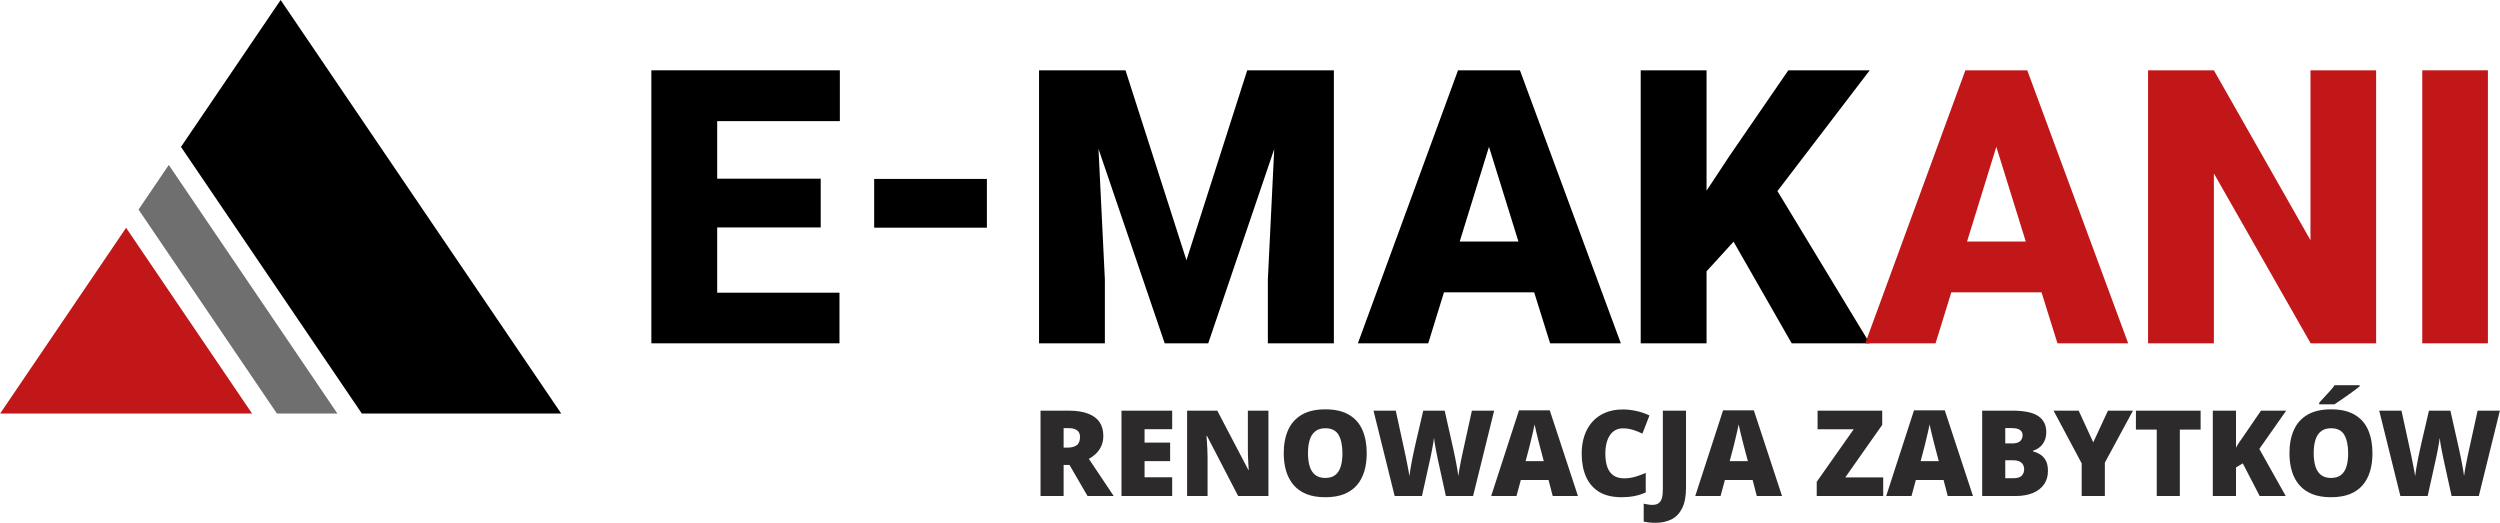
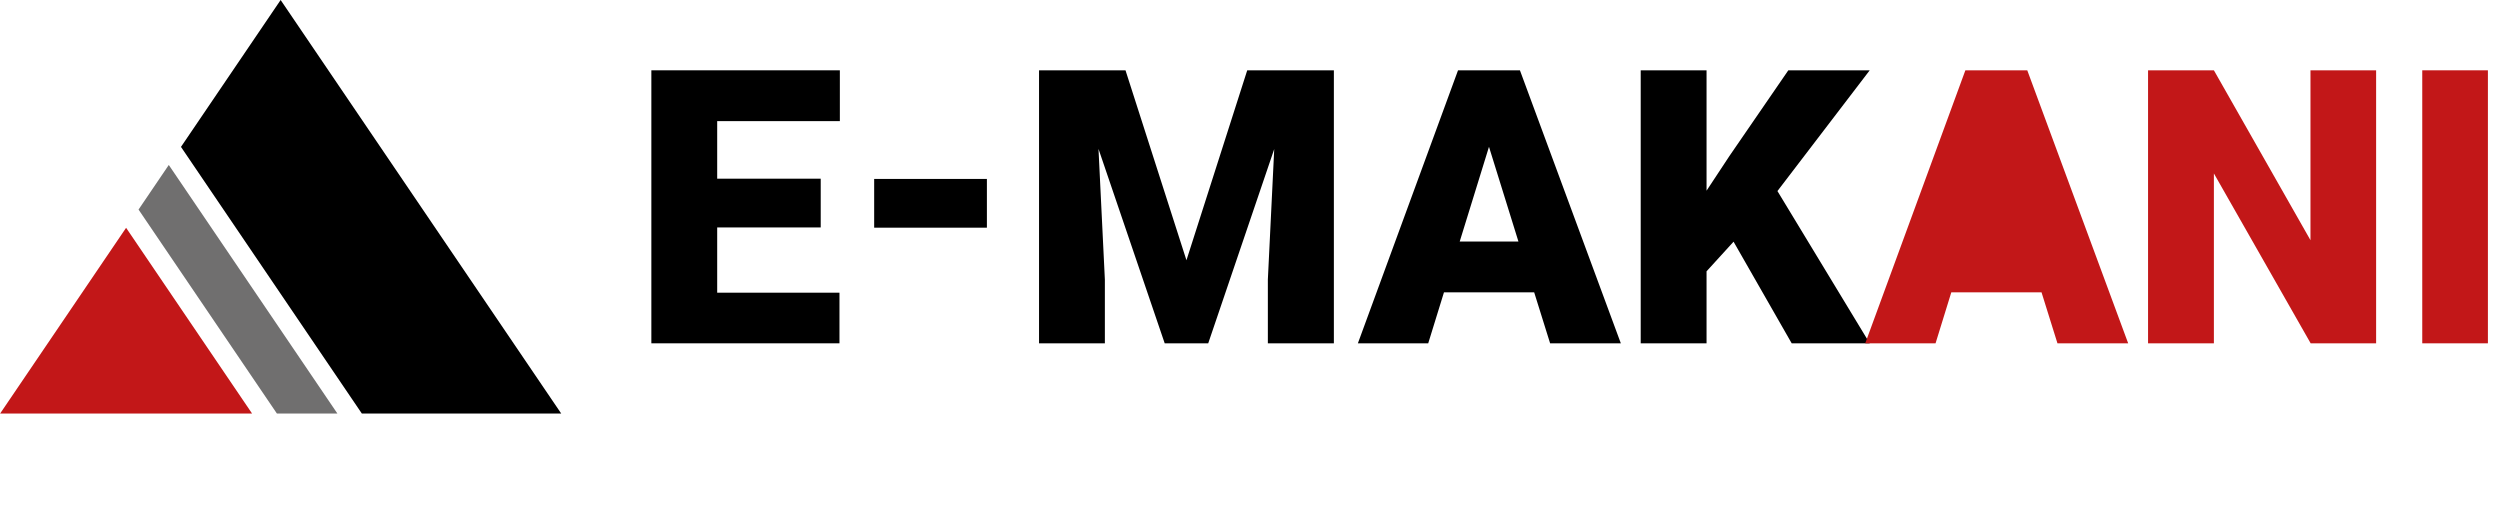
<svg xmlns="http://www.w3.org/2000/svg" xml:space="preserve" width="29.634in" height="6.197in" version="1.1" style="shape-rendering:geometricPrecision; text-rendering:geometricPrecision; image-rendering:optimizeQuality; fill-rule:evenodd; clip-rule:evenodd" viewBox="0 0 28004.28 5856.72">
  <defs>
    <style type="text/css">
   
    .fil3 {fill:#2D2A2B;fill-rule:nonzero}
    .fil0 {fill:black;fill-rule:nonzero}
    .fil2 {fill:#706F6F;fill-rule:nonzero}
    .fil1 {fill:#C21718;fill-rule:nonzero}
   
  </style>
  </defs>
  <g id="Layer_x0020_1">
    <path class="fil0" d="M3142.7 0c1047.82,1544.36 2095.59,3088.6 3143.47,4633.01 -744.49,0 -1489.04,0 -2233.54,0.06l-2026.37 -2987.43c372.05,-548.6 744.22,-1097.09 1116.44,-1645.63z" />
    <path class="fil1" d="M-0 4633.01c470.47,-693.64 940.94,-1387.39 1411.41,-2080.97 470.47,693.58 941,1387.33 1411.47,2080.97l-2822.88 0z" />
    <path class="fil2" d="M1889.63 1848.07c-112.87,166.59 -225.86,333.07 -338.84,499.61 516.71,761.76 1033.42,1523.57 1550.07,2285.22l677.69 0c-629.64,-928.19 -1259.22,-1856.53 -1888.92,-2784.83z" />
    <polygon class="fil0" points="9193,2547.97 8033.24,2547.97 8033.24,3278.94 9403.14,3278.94 9403.14,3846.07 7295.73,3846.07 7295.73,787.66 9407.37,787.66 9407.37,1356.93 8033.24,1356.93 8033.24,2001.74 9193,2001.74 " />
    <polygon class="fil0" points="9791.85,2004.55 11054.65,2004.55 11054.65,2550.61 9791.85,2550.61 " />
    <polygon class="fil0" points="12607.41,787.66 13290.22,2915.52 13971.05,787.66 14941.73,787.66 14941.73,3846.12 14202.19,3846.12 14202.19,3131.87 14273.61,1669.82 13534.06,3846.12 13046.6,3846.12 12304.86,1667.84 12376.28,3131.87 12376.28,3846.12 11638.82,3846.12 11638.82,787.66 " />
    <path class="fil0" d="M16351.55 2705.49l657.68 0 -329.83 -1060.85 -327.85 1060.85zm834.17 569.32l-1010.55 0 -176.49 571.25 -787.98 0 1121.94 -3058.41 693.47 0 1130.4 3058.41 -792.22 0 -178.57 -571.25z" />
    <polygon class="fil0" points="19419.37,2707.58 19116.75,3039.45 19116.75,3846.07 18379.13,3846.07 18379.13,787.66 19116.75,787.66 19116.75,2136.22 19373.13,1747.62 20032.84,787.66 20944.69,787.66 19910.89,2140.4 20944.69,3846.07 20070.61,3846.07 " />
-     <path class="fil1" d="M22035.19 2705.49l657.68 0 -329.89 -1060.85 -327.79 1060.85zm834.22 569.32l-1010.71 0 -176.49 571.25 -787.87 0 1121.94 -3058.41 693.36 0 1130.46 3058.41 -792.27 0 -178.41 -571.25z" />
+     <path class="fil1" d="M22035.19 2705.49zm834.22 569.32l-1010.71 0 -176.49 571.25 -787.87 0 1121.94 -3058.41 693.36 0 1130.46 3058.41 -792.27 0 -178.41 -571.25z" />
    <polygon class="fil1" points="26617.77,3846.12 25884.44,3846.12 24800.28,1943.02 24800.28,3846.12 24062.76,3846.12 24062.76,787.66 24800.28,787.66 25882.3,2690.76 25882.3,787.66 26617.77,787.66 " />
    <polygon class="fil1" points="27134.59,787.66 27870.02,787.66 27870.02,3846.12 27134.59,3846.12 " />
-     <path class="fil3" d="M11969.14 4600.35c86.65,0 158.73,10.72 216.13,32.38 57.79,21.44 101.33,52.89 130.14,94.62 28.98,41.35 43.49,93.36 43.49,155.82 0,38.43 -6.43,73.67 -19.63,106.06 -12.7,31.94 -31.23,60.48 -55.59,85.71 -23.86,24.8 -52.89,46.68 -86.81,65.43l278.59 416.53 -293.32 0 -202.06 -348.25 -65.86 0 0 348.25 -258.69 0 0 -956.55 313.61 0zm-3.79 195.57l-51.13 0 0 218.55 48 0c39.53,0 72.13,-8.74 97.37,-26.11 25.4,-17.65 38.16,-48.44 38.16,-92.86 0,-20.78 -4.45,-38.65 -13.42,-53.17 -8.91,-14.73 -23.2,-26.11 -42.83,-34.14 -19.68,-8.24 -45.09,-12.26 -76.15,-12.26zm1165.04 760.99l-568.12 0 0 -956.55 568.12 0 0 207.83 -309.43 0 0 150.04 286.45 0 0 207.61 -286.45 0 0 180.78 309.43 0 0 210.3zm1078.17 0l-339.07 0 -349.35 -673.73 -5.39 0c1.82,20.56 3.58,45.36 5.39,74.33 1.98,29.03 3.58,58.28 4.68,87.75 1.32,29.25 2.03,56.03 2.03,80.38l0 431.27 -229.27 0 0 -956.55 337.97 0 348.25 664.55 3.79 0c-0.93,-20.51 -2.25,-44.64 -4.23,-72.3 -1.82,-27.71 -3.13,-55.8 -3.79,-84.39 -0.93,-28.59 -1.37,-53.55 -1.37,-75.21l0 -432.64 230.37 0 0 956.55zm1101.21 -479.27c0,74.12 -8.91,141.3 -26.78,201.56 -18.09,60.26 -45.8,112.27 -83.08,156.04 -37.5,43.55 -85.49,77.03 -144.16,100.45 -58.5,22.98 -128.82,34.64 -210.96,34.64 -80.16,0 -149.6,-11.66 -208.27,-34.64 -58.5,-23.42 -106.72,-56.91 -144.65,-100.45 -37.99,-43.76 -66.09,-95.77 -84.39,-156.04 -18.31,-60.26 -27.49,-127.89 -27.49,-202.93 0,-99.29 16.55,-185.73 49.37,-259.34 33.26,-73.67 84.12,-130.64 152.68,-170.77 68.95,-40.41 156.91,-60.54 264.07,-60.54 108.92,0 197.55,20.34 265.67,61.2 68.51,40.63 118.54,97.76 150.21,171.43 31.94,73.67 47.78,160.05 47.78,259.4zm-658.06 0c0,56.91 6.43,106.23 19.41,148.01 13.14,41.29 33.92,73.18 62.51,95.5 28.54,22.1 65.59,33.26 111.17,33.26 47.28,0 85.06,-11.16 113.15,-33.26 27.93,-22.32 48.22,-54.21 60.75,-95.5 12.7,-41.79 18.97,-91.1 18.97,-148.01 0,-86.87 -14.3,-155.15 -42.89,-205.13 -28.59,-49.81 -78.13,-74.83 -148.67,-74.83 -46.4,0 -83.95,11.38 -112.49,33.98 -28.59,22.54 -49.37,54.65 -62.51,96.44 -12.97,41.29 -19.41,91.27 -19.41,149.55zm2085.64 -477.29l-235.98 956.55 -304.92 0 -91.32 -416.53c-1.76,-8.03 -4.45,-21.45 -8.24,-40.19 -3.36,-18.75 -7.59,-40.19 -12.7,-64.05 -4.73,-24.35 -8.96,-48 -12.75,-71.03 -3.36,-23.42 -5.99,-43.05 -7.81,-59.38 -1.76,16.33 -4.67,35.96 -8.91,59.38 -3.79,23.03 -8.03,46.68 -12.75,71.03 -4.23,23.86 -8.47,45.31 -12.7,64.05 -3.79,18.75 -6.71,32.16 -8.47,40.19l-92.42 416.53 -305.64 0 -237.08 -956.55 249.4 0 104.46 479.71c2.64,11.66 6.21,28.37 10.5,50.47 4.67,21.66 9.35,45.08 14.02,70.32 5.17,24.8 9.84,49.1 14.07,72.8 4.67,23.64 7.81,43.49 9.62,59.6 3.79,-26.83 8.47,-57.62 14.07,-92.2 5.77,-34.86 12.26,-69.88 19.19,-105.4 7.15,-35.24 14.02,-68.07 20.95,-98.42 6.71,-30.57 12.31,-55.58 16.77,-75.21l84.17 -361.66 240.16 0 81.26 361.66c4.68,18.75 10.28,43.49 16.77,74.56 6.93,30.79 13.8,64.05 20.95,99.79 7.15,35.68 13.86,70.98 19.9,106 6.43,34.64 10.94,64.99 13.8,90.89 2.47,-22.1 6.93,-49.81 12.97,-83.08 6.49,-33.27 12.7,-65.59 18.75,-97.1 6.27,-31.45 11.16,-55.37 14.96,-71.64l105.56 -481.08 249.39 0zm656.09 956.55l-46.68 -179.46 -310.69 0 -48.49 179.46 -283.7 0 311.85 -960.35 344.46 0 316.09 960.35 -282.82 0zm-141.74 -547.83c-4.51,-16.94 -10.72,-41.29 -18.75,-72.74 -8.08,-31.94 -16.11,-64.77 -24.14,-98.47 -8.03,-34.14 -14.29,-61.8 -18.75,-83.46 -3.79,21.66 -9.35,48.44 -16.99,80.77 -7.37,31.94 -14.96,63.67 -22.54,94.9 -7.59,31.01 -14.02,57.4 -19.19,79.01l-41.51 156.75 203.37 0 -41.51 -156.75zm926.86 -210.25c-30.18,0 -57.4,6.43 -81.7,19.41 -24.36,12.7 -44.92,31.45 -61.85,56.24 -16.77,24.58 -29.69,54.27 -38.65,89.29 -8.91,34.58 -13.36,74.33 -13.36,118.98 0,59.6 7.59,110.07 22.54,151.36 15.4,41.07 38.6,72.08 69.66,93.3 31.45,20.78 70.76,31.29 118.1,31.29 41.73,0 82.58,-5.83 122.34,-17.21 39.91,-11.82 79.89,-26.11 119.86,-43.32l0 218.55c-41.73,18.75 -84.84,32.38 -129.04,40.85 -44.2,8.47 -91.32,12.76 -141.3,12.76 -103.58,0 -188.42,-20.56 -254.5,-61.41 -65.81,-41.29 -114.47,-98.69 -145.98,-172.31 -31.23,-73.67 -46.9,-158.73 -46.9,-255.17 0,-72.35 10.06,-138.66 30.18,-198.92 20.07,-60.26 49.75,-112.49 88.79,-156.47 39.53,-44.43 87.97,-78.57 145.59,-102.71 57.56,-24.3 123.87,-36.34 198.86,-36.34 46.46,0 95.12,5.55 145.81,16.49 51.08,10.5 101.11,27.44 150.21,50.69l-79.01 203.6c-34.86,-16.99 -70.1,-31.07 -105.84,-42.22 -35.68,-11.16 -73.67,-16.72 -113.81,-16.72zm368.31 1057.88c-29.47,0 -55.15,-1.37 -76.81,-3.79 -22.1,-2.69 -41.07,-5.83 -57.4,-9.18l0 -201.12c14.51,2.47 29.47,5.39 45.36,8.47 15.39,3.36 32.11,4.95 49.98,4.95 31.5,0 55.37,-6.27 72.13,-18.97 17.15,-12.53 29.2,-31.51 36.34,-56.96 7.15,-25.24 10.72,-56.69 10.72,-94.18l0 -885.57 259.62 0 0 862.81c0,95.78 -14.51,172.53 -43.27,230.37 -29.03,58.01 -69,99.79 -120.13,125.03 -50.64,25.4 -109.57,38.15 -176.54,38.15zm1132.88 -299.81l-46.68 -179.46 -310.69 0 -48.49 179.46 -283.7 0 311.85 -960.35 344.46 0 316.08 960.35 -282.82 0zm-141.74 -547.83c-4.51,-16.94 -10.72,-41.29 -18.75,-72.74 -8.08,-31.94 -16.11,-64.77 -24.14,-98.47 -8.03,-34.14 -14.29,-61.8 -18.75,-83.46 -3.79,21.66 -9.35,48.44 -16.99,80.77 -7.37,31.94 -14.96,63.67 -22.54,94.9 -7.59,31.01 -14.02,57.4 -19.19,79.01l-41.51 156.75 203.38 0 -41.51 -156.75zm1557.71 547.83l-744.71 0 0 -159.17 414.06 -588.4 -404.49 0 0 -208.98 724.21 0 0 159.61 -413.68 588.02 424.61 0 0 208.93zm723.05 0l-46.68 -179.46 -310.7 0 -48.49 179.46 -283.7 0 311.85 -960.35 344.45 0 316.09 960.35 -282.82 0zm-141.74 -547.83c-4.51,-16.94 -10.72,-41.29 -18.75,-72.74 -8.08,-31.94 -16.11,-64.77 -24.14,-98.47 -8.03,-34.14 -14.3,-61.8 -18.75,-83.46 -3.79,21.66 -9.35,48.44 -16.99,80.77 -7.37,31.94 -14.95,63.67 -22.54,94.9 -7.59,31.01 -14.02,57.4 -19.19,79.01l-41.51 156.75 203.37 0 -41.51 -156.75zm861.22 -408.73c138.39,0 237.08,20.56 295.74,61.85 59.16,41.07 88.63,100.01 88.63,177.04 0,41.73 -7.59,77.19 -22.76,106.22 -14.95,29.03 -33.92,52.01 -56.91,69 -22.76,16.93 -46.24,28.54 -70.32,35.02l0 6.49c25.89,6.27 51.79,16.99 77.47,32.38 25.89,14.96 47.56,37.5 65.15,67.41 17.43,29.69 26.11,70.1 26.11,121.23 0,58.01 -14.73,108.04 -44.2,149.99 -29.47,41.95 -71.42,74.12 -125.85,96.66 -54.48,22.1 -119.25,33.26 -194.25,33.26l-372.55 0 0 -956.55 333.73 0zm2.42 367.22c43.11,0 73.24,-8.91 90.66,-26.78 17.37,-17.87 26.12,-39.31 26.12,-64.27 0,-26.11 -9.84,-46.02 -29.47,-59.6 -19.41,-14.07 -50.25,-21 -92.42,-21l-72.36 0 0 171.65 77.47 0zm-77.47 188.86l0 200.9 90.89 0c44.86,0 76.09,-9.57 93.96,-28.53 17.87,-19.25 26.83,-43.76 26.83,-73.45 0,-16.77 -3.85,-32.6 -11.43,-48 -7.81,-15.18 -20.73,-27.49 -39.04,-36.84 -18.09,-9.4 -43.1,-14.07 -75.43,-14.07l-85.77 0zm985.81 -200.9l164.72 -355.17 279.96 0 -314.77 582.85 0 373.7 -259.62 0 0 -365.68 -314.98 -590.88 281.28 0 163.4 355.17zm969.97 601.38l-258.74 0 0 -744.49 -233.29 0 0 -212.06 724.81 0 0 212.06 -232.79 0 0 744.49zm1186.43 0l-292 0 -189.08 -365.68 -76.09 45.58 0 320.1 -260.06 0 0 -956.55 260.06 0 0 415.44c10.72,-20.51 23.2,-41.29 37.28,-62.29 14.52,-21.17 28.37,-41.07 41.73,-59.82l200.9 -293.32 282.6 0 -301.35 428.85 296.01 527.71zm971.29 -479.27c0,74.12 -8.91,141.3 -26.78,201.56 -18.09,60.26 -45.8,112.27 -83.08,156.04 -37.5,43.55 -85.49,77.03 -144.16,100.45 -58.5,22.98 -128.82,34.64 -210.96,34.64 -80.16,0 -149.6,-11.66 -208.27,-34.64 -58.5,-23.42 -106.72,-56.91 -144.65,-100.45 -37.99,-43.76 -66.09,-95.77 -84.4,-156.04 -18.31,-60.26 -27.49,-127.89 -27.49,-202.93 0,-99.29 16.55,-185.73 49.37,-259.34 33.26,-73.67 84.12,-130.64 152.68,-170.77 68.95,-40.41 156.92,-60.54 264.07,-60.54 108.92,0 197.55,20.34 265.67,61.2 68.51,40.63 118.54,97.76 150.21,171.43 31.94,73.67 47.78,160.05 47.78,259.4zm-658.06 0c0,56.91 6.43,106.23 19.41,148.01 13.14,41.29 33.92,73.18 62.51,95.5 28.54,22.1 65.59,33.26 111.17,33.26 47.28,0 85.06,-11.16 113.15,-33.26 27.93,-22.32 48.22,-54.21 60.75,-95.5 12.7,-41.79 18.97,-91.1 18.97,-148.01 0,-86.87 -14.29,-155.15 -42.88,-205.13 -28.59,-49.81 -78.13,-74.83 -148.67,-74.83 -46.4,0 -83.95,11.38 -112.49,33.98 -28.59,22.54 -49.37,54.65 -62.51,96.44 -12.97,41.29 -19.41,91.27 -19.41,149.55zm514.51 -748.94c-15.83,12.7 -35.9,28.15 -60.26,46.4 -24.08,18.31 -49.98,37.06 -77.91,56.3 -27.65,19.19 -54.26,37.5 -79.66,54.87 -25.24,17.43 -46.9,31.94 -64.77,43.55l-170.11 0 0 -18.97c14.95,-16.71 33.26,-36.62 54.7,-59.16 21.66,-22.98 43.11,-46.4 64.27,-70.32 21.66,-24.3 39.75,-46.19 53.83,-66.09l279.91 0 0 13.42zm1571.13 271.66l-235.98 956.55 -304.92 0 -91.32 -416.53c-1.76,-8.03 -4.45,-21.45 -8.25,-40.19 -3.35,-18.75 -7.59,-40.19 -12.7,-64.05 -4.73,-24.35 -8.96,-48 -12.76,-71.03 -3.35,-23.42 -5.99,-43.05 -7.81,-59.38 -1.76,16.33 -4.67,35.96 -8.91,59.38 -3.79,23.03 -8.03,46.68 -12.75,71.03 -4.23,23.86 -8.47,45.31 -12.7,64.05 -3.79,18.75 -6.71,32.16 -8.47,40.19l-92.42 416.53 -305.64 0 -237.08 -956.55 249.39 0 104.47 479.71c2.64,11.66 6.21,28.37 10.5,50.47 4.68,21.66 9.35,45.08 14.02,70.32 5.17,24.8 9.84,49.1 14.07,72.8 4.67,23.64 7.81,43.49 9.62,59.6 3.79,-26.83 8.47,-57.62 14.07,-92.2 5.77,-34.86 12.26,-69.88 19.19,-105.4 7.15,-35.24 14.02,-68.07 20.95,-98.42 6.7,-30.57 12.31,-55.58 16.77,-75.21l84.17 -361.66 240.16 0 81.26 361.66c4.67,18.75 10.28,43.49 16.77,74.56 6.93,30.79 13.8,64.05 20.95,99.79 7.15,35.68 13.86,70.98 19.9,106 6.43,34.64 10.94,64.99 13.8,90.89 2.47,-22.1 6.93,-49.81 12.98,-83.08 6.49,-33.27 12.7,-65.59 18.75,-97.1 6.27,-31.45 11.16,-55.37 14.96,-71.64l105.56 -481.08 249.39 0z" />
  </g>
</svg>